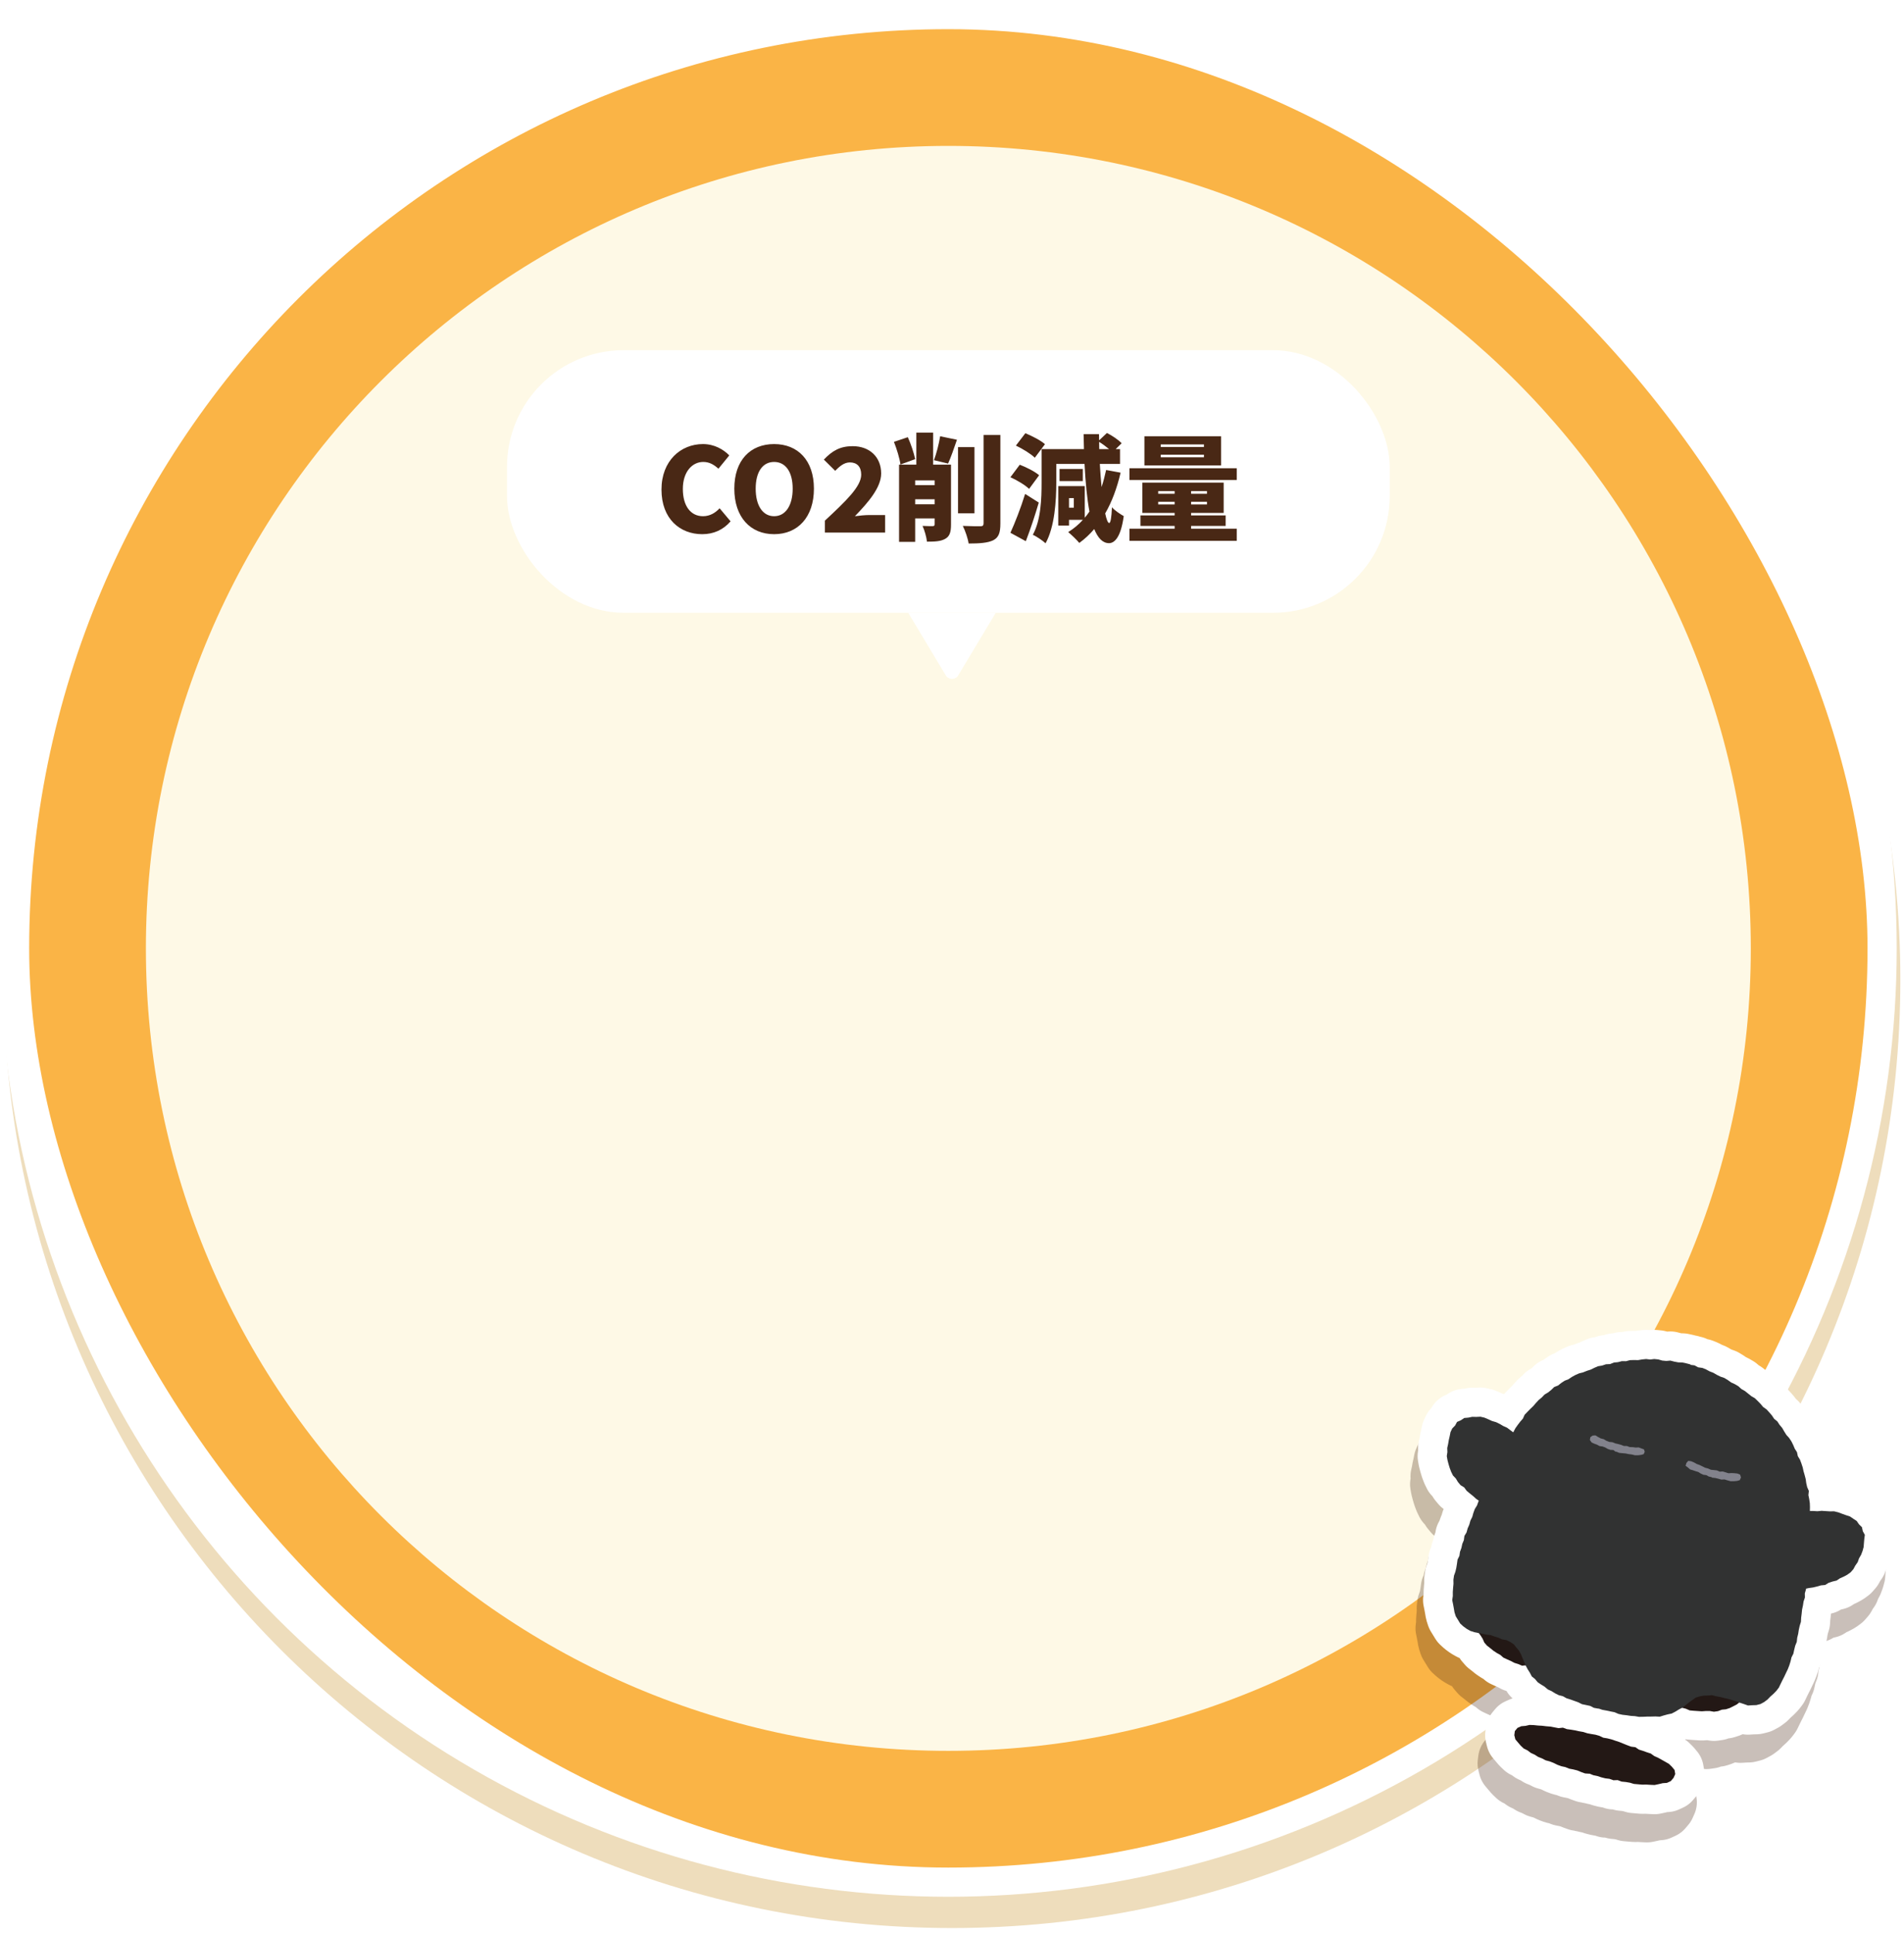
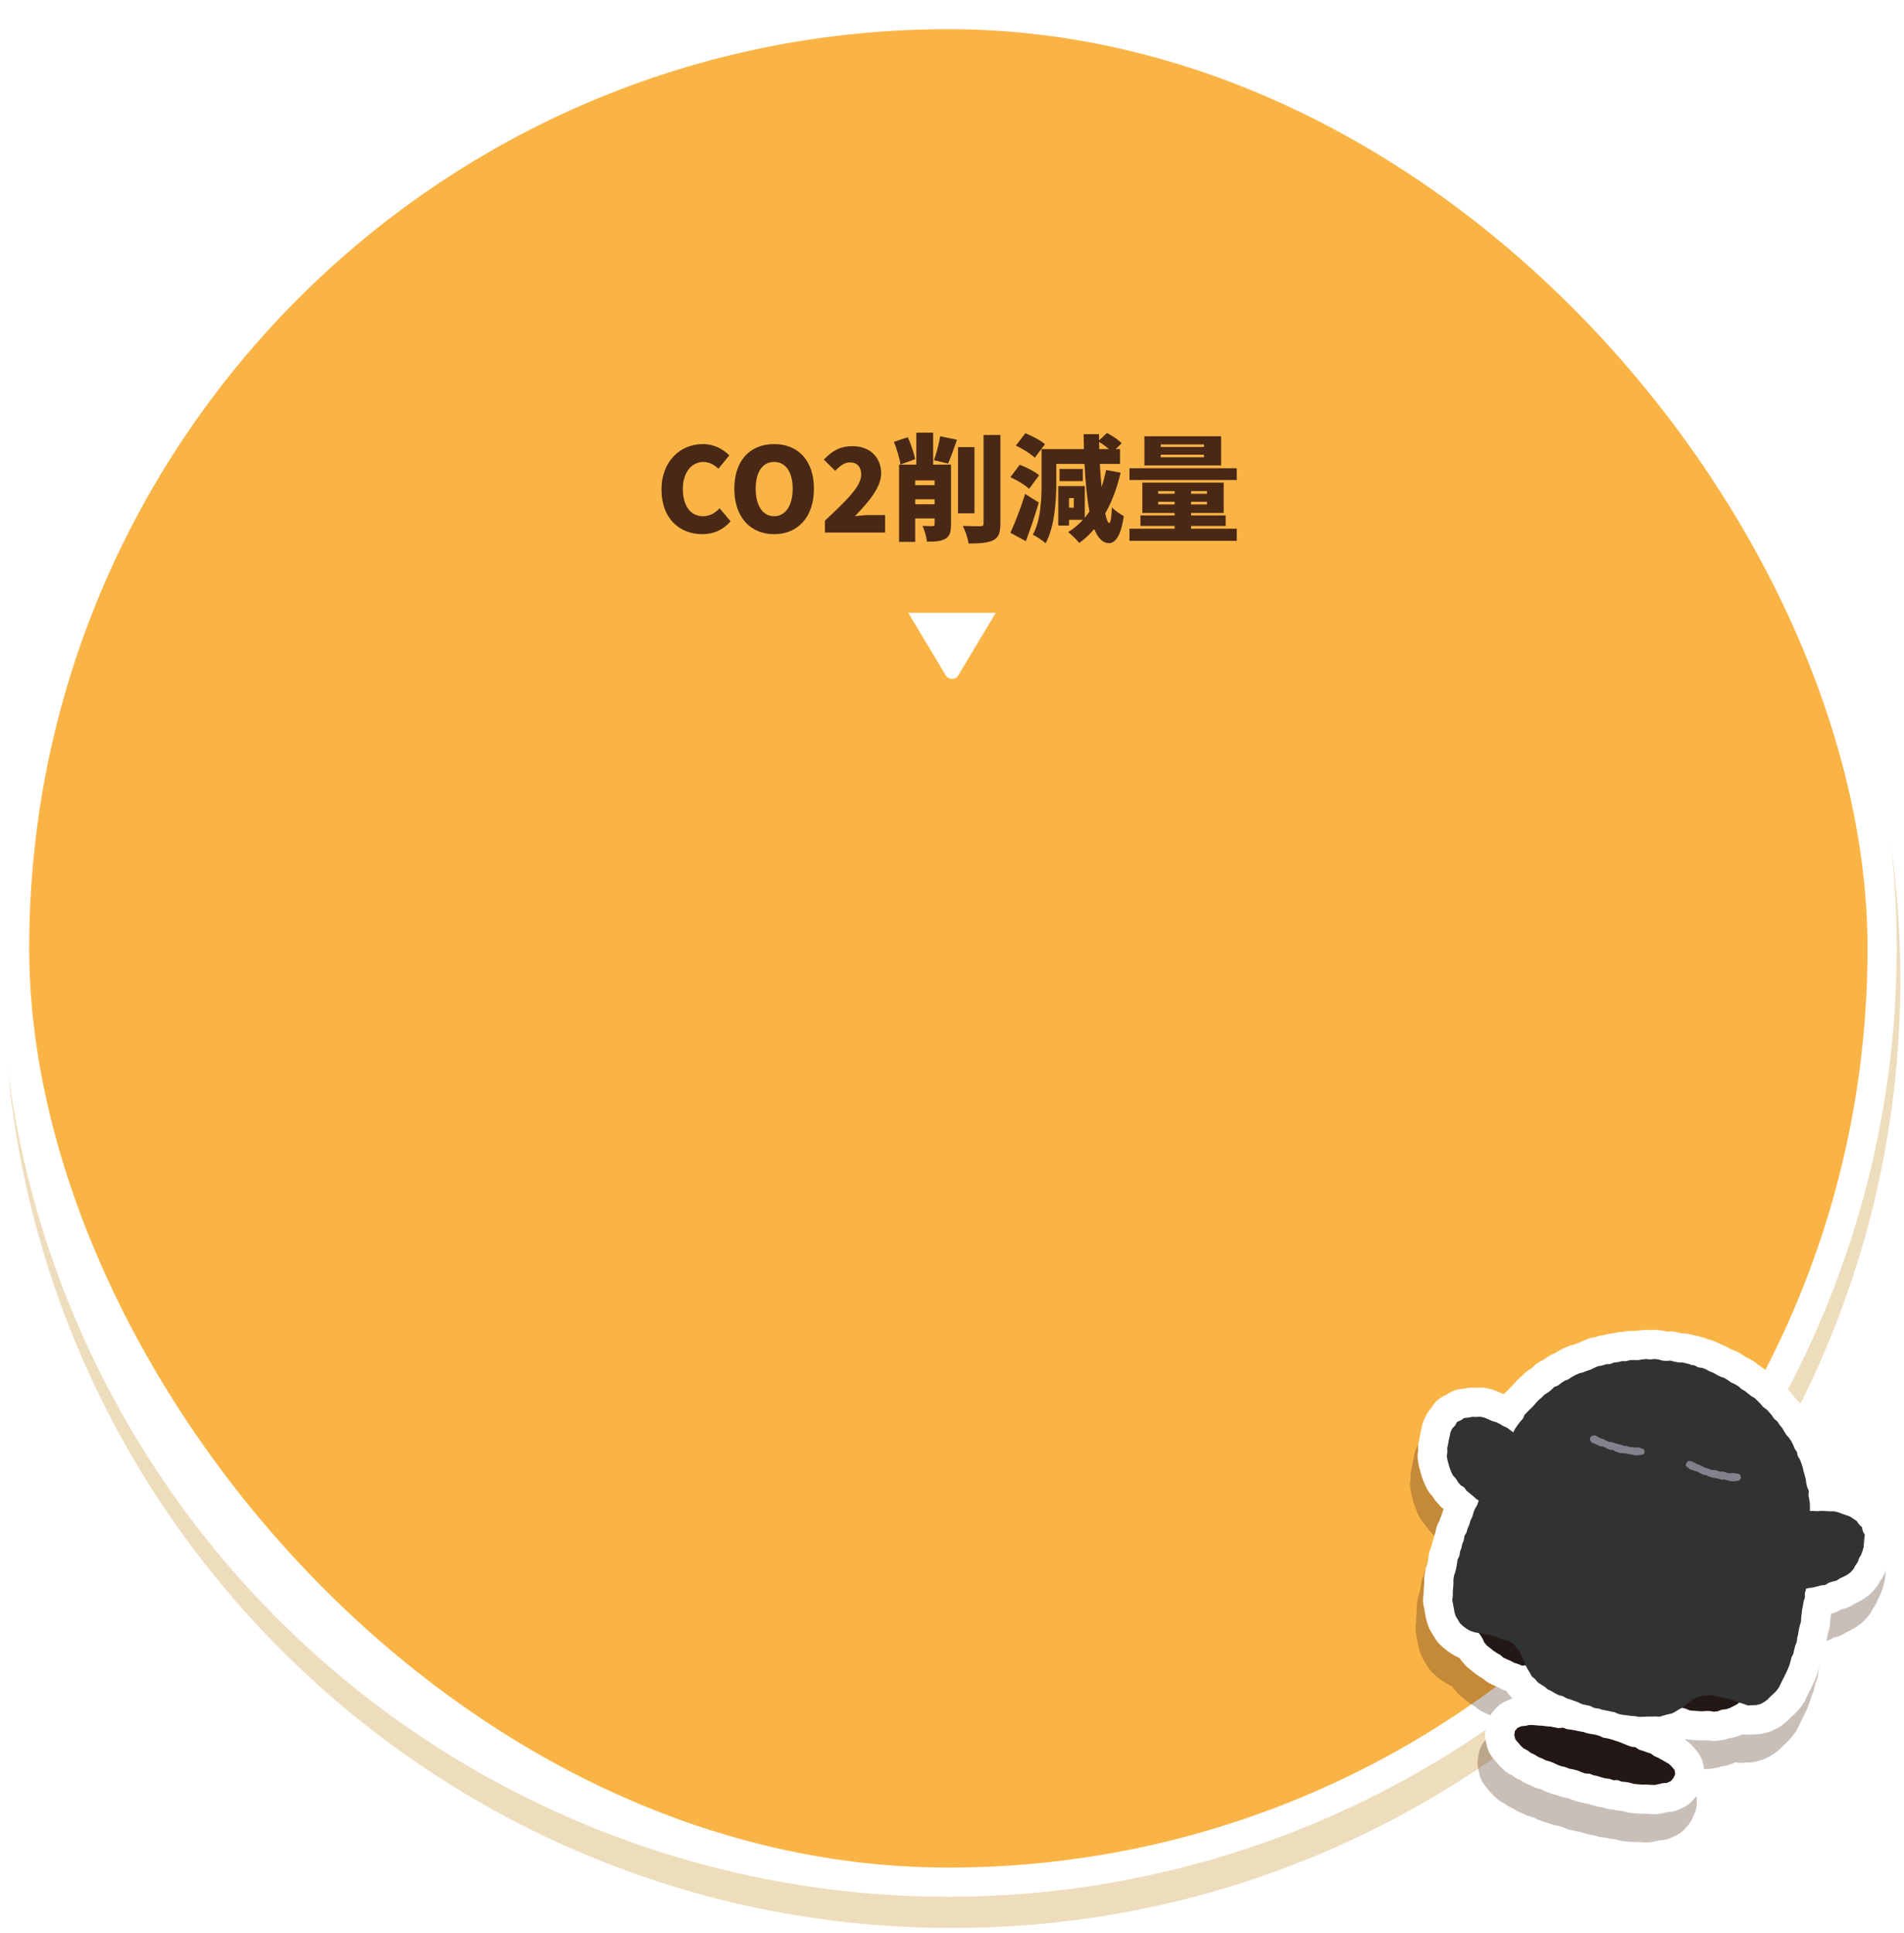
<svg xmlns="http://www.w3.org/2000/svg" width="261" height="265" viewBox="0 0 261 265" fill="none">
  <path d="M130.5 264.286C202.297 264.286 260.5 206.083 260.5 134.286C260.5 62.489 202.297 4.286 130.5 4.286C58.703 4.286 0.5 62.489 0.5 134.286C0.5 206.083 58.703 264.286 130.5 264.286Z" fill="#EEDDBC" />
  <circle cx="130" cy="130" r="130" fill="white" />
  <g clip-path="url(#clip0_688_29528)">
    <path d="M130 256C199.588 256 256 199.588 256 130C256 60.412 199.588 4 130 4C60.412 4 4 60.412 4 130C4 199.588 60.412 256 130 256Z" fill="#FAB446" />
-     <path d="M130 240C190.751 240 240 190.751 240 130C240 69.249 190.751 20 130 20C69.249 20 20 69.249 20 130C20 190.751 69.249 240 130 240Z" fill="#FEF9E6" />
  </g>
  <g filter="url(#filter0_ddd_688_29528)">
-     <rect x="69.5" y="24" width="121" height="36" rx="16" fill="white" />
    <path d="M96.26 49.224C97.812 49.224 99.14 48.632 100.148 47.464L98.644 45.672C98.084 46.28 97.332 46.76 96.372 46.76C94.692 46.76 93.604 45.384 93.604 43.016C93.604 40.696 94.868 39.32 96.404 39.32C97.252 39.32 97.876 39.704 98.484 40.248L99.972 38.424C99.156 37.592 97.908 36.872 96.356 36.872C93.332 36.872 90.676 39.144 90.676 43.112C90.676 47.144 93.236 49.224 96.26 49.224ZM106.116 49.224C109.364 49.224 111.572 46.888 111.572 42.984C111.572 39.096 109.364 36.872 106.116 36.872C102.868 36.872 100.66 39.08 100.66 42.984C100.66 46.888 102.868 49.224 106.116 49.224ZM106.116 46.76C104.548 46.76 103.588 45.288 103.588 42.984C103.588 40.68 104.548 39.32 106.116 39.32C107.684 39.32 108.66 40.68 108.66 42.984C108.66 45.288 107.684 46.76 106.116 46.76ZM113.078 49H121.334V46.6H119.142C118.598 46.6 117.782 46.68 117.19 46.76C118.982 44.904 120.79 42.84 120.79 40.904C120.79 38.632 119.19 37.16 116.886 37.16C115.19 37.16 114.102 37.768 112.934 39L114.486 40.536C115.062 39.96 115.686 39.384 116.502 39.384C117.462 39.384 118.054 39.96 118.054 41.064C118.054 42.696 115.958 44.68 113.078 47.368V49ZM125.452 38.936C125.276 38.104 124.876 36.872 124.444 35.928L122.54 36.568C122.924 37.528 123.324 38.84 123.436 39.672L125.452 38.936ZM125.452 45.128V44.44H128.124V45.128H125.452ZM128.124 41.848V42.504H125.452V41.848H128.124ZM130.364 39.688H127.916V35.304H125.612V39.688H123.244V50.28H125.452V47.064H128.124V47.848C128.124 48.056 128.06 48.104 127.852 48.12C127.644 48.12 126.972 48.12 126.46 48.088C126.732 48.664 127.004 49.624 127.068 50.248C128.156 50.248 128.94 50.216 129.564 49.864C130.204 49.512 130.364 48.904 130.364 47.896V39.688ZM129.964 39.544C130.332 38.728 130.764 37.496 131.18 36.28L128.876 35.8C128.716 36.824 128.364 38.184 128.028 39.08L129.964 39.544ZM133.58 37.288H131.324V46.36H133.58V37.288ZM134.828 35.624V47.736C134.828 48.04 134.7 48.136 134.396 48.136C134.044 48.136 132.988 48.136 131.98 48.088C132.316 48.744 132.684 49.832 132.78 50.504C134.252 50.504 135.404 50.424 136.156 50.056C136.892 49.672 137.132 49.048 137.132 47.752V35.624H134.828ZM143.244 36.888C142.652 36.36 141.452 35.752 140.556 35.384L139.26 37.08C140.172 37.512 141.324 38.216 141.852 38.744L143.244 36.888ZM142.444 41.144C141.852 40.632 140.684 40.04 139.788 39.704L138.508 41.416C139.404 41.816 140.556 42.504 141.068 43.016L142.444 41.144ZM140.524 43.704C139.916 45.672 139.1 47.736 138.508 49.032L140.62 50.184C141.26 48.52 141.868 46.68 142.396 44.888L140.524 43.704ZM147.196 45.592H146.54V44.28H147.196V45.592ZM150.668 36.568C151.132 36.856 151.628 37.224 152.028 37.56H150.684L150.668 36.568ZM151.628 40.424C151.452 41.24 151.244 42.024 151.004 42.76C150.908 41.8 150.828 40.728 150.764 39.592H153.532V37.56H152.94L153.756 36.76C153.324 36.296 152.444 35.704 151.74 35.352L150.668 36.36L150.652 35.512H148.54C148.556 36.216 148.572 36.904 148.588 37.56H142.78V42.152C142.78 44.296 142.7 47.272 141.58 49.304C142.06 49.512 142.956 50.12 143.324 50.472C144.588 48.216 144.796 44.584 144.796 42.152V39.592H148.668C148.796 42.168 149.02 44.392 149.34 46.12C149.148 46.424 148.924 46.696 148.7 46.968V42.632H145.068V48.04H146.54V47.256H148.444C147.852 47.912 147.18 48.472 146.428 48.936C146.86 49.288 147.644 50.04 147.948 50.424C148.7 49.88 149.388 49.24 149.996 48.52C150.508 49.768 151.148 50.44 152.012 50.456C152.684 50.456 153.612 49.848 154.044 46.744C153.708 46.568 152.78 45.976 152.428 45.528C152.364 46.952 152.236 47.704 152.044 47.688C151.868 47.688 151.676 47.208 151.5 46.376C152.428 44.776 153.116 42.904 153.612 40.792L151.628 40.424ZM148.428 40.28H145.244V41.944H148.428V40.28ZM165.036 37.272H159.116V36.92H165.036V37.272ZM165.036 38.68H159.116V38.328H165.036V38.68ZM167.388 35.8H156.876V39.8H167.388V35.8ZM158.764 45.144V44.776H161.02V45.144H158.764ZM158.764 43.32H161.02V43.688H158.764V43.32ZM165.452 43.688H163.276V43.32H165.452V43.688ZM165.452 45.144H163.276V44.776H165.452V45.144ZM163.276 48.088H168.012V46.648H163.276V46.312H167.74V42.152H156.588V46.312H161.02V46.648H156.332V48.088H161.02V48.472H154.828V50.136H169.532V48.472H163.276V48.088ZM154.828 40.184V41.8H169.532V40.184H154.828Z" fill="#492815" />
    <path d="M124.5 60H136.5L131.357 68.571C130.969 69.218 130.031 69.218 129.643 68.571L124.5 60Z" fill="white" />
  </g>
  <g opacity="0.3">
    <mask id="path-9-outside-1_688_29528" maskUnits="userSpaceOnUse" x="182.417" y="178.373" width="81.799" height="81.092" fill="black">
      <rect fill="white" x="182.417" y="178.373" width="81.799" height="81.092" />
      <path d="M246.527 221.631L246.53 221.726L246.37 222.27L246.383 222.841L246.198 223.384L246.112 223.943L245.994 224.494L245.936 225.056L245.866 225.61L245.836 226.179L245.667 226.717L245.545 227.266L245.46 227.821L245.323 228.367L245.266 228.929L245.053 229.449L244.916 229.995L244.798 230.546L244.539 231.054L244.411 231.607L244.244 232.14L244.039 232.667L243.795 233.174L243.557 233.678L243.301 234.178L243.053 234.684L242.809 235.191L242.469 235.638L242.071 236.046L241.642 236.425L241.249 236.833L240.79 237.175L240.286 237.447L239.724 237.59L239.152 237.608L238.575 237.644L238.03 237.449L237.489 237.275L237.377 237.232L237.053 237.496L236.57 237.748L236.078 237.993L235.552 238.166L235 238.218L234.471 238.419L233.912 238.499L233.35 238.403L232.797 238.401L232.244 238.439L231.695 238.405L231.138 238.368L230.583 238.317L230.067 238.091L229.55 237.957L229.105 238.19L228.624 238.487L228.123 238.749L227.568 238.865L227.024 239.013L226.48 239.18L225.906 239.149L225.34 239.163L224.771 239.167L224.206 239.192L223.636 239.201L223.075 239.104L222.506 239.07L221.943 238.982L221.377 238.919L220.822 238.799L220.287 238.568L219.729 238.457L219.178 238.339L218.618 238.238L218.08 238.055L218.068 238.081L218.05 238.037L218.016 238.13L218.018 238.067L217.453 237.965L216.937 237.7L216.382 237.58L215.816 237.463L215.308 237.204L214.241 236.82L213.699 236.651L213.201 236.371L212.642 236.231L212.137 235.978L211.65 235.676L211.136 235.44L210.702 235.069L210.223 234.775L209.75 234.457L209.388 234.018L208.941 233.658L208.675 233.151L208.376 232.68L208.109 232.177L208.095 232.144L207.604 232.189L207.086 231.967L206.553 231.8L206.059 231.54L205.552 231.316L205.047 231.083L204.623 230.71L204.137 230.442L203.672 230.132L203.242 229.782L202.8 229.438L202.433 229.017L202.209 228.502L201.921 228.043L201.685 227.723L201.608 227.709L201.047 227.593L200.503 227.413L200.006 227.128L199.544 226.789L199.124 226.403L198.825 225.911L198.525 225.425L198.348 224.878L198.251 224.309L198.147 223.748L198.035 223.199L198.116 222.638L198.114 222.08L198.156 221.523L198.208 220.964L198.198 220.399L198.278 219.843L198.471 219.307L198.598 218.759L198.688 218.205L198.763 217.648L199.019 217.134L199.1 216.574L199.295 216.048L199.413 215.497L199.632 214.974L199.706 214.406L199.999 213.912L200.151 213.365L200.377 212.849L200.529 212.302L200.783 211.792L200.935 211.241L201.131 210.711L201.434 210.22L201.625 209.689L201.679 209.574L201.294 209.301L200.881 208.926L200.442 208.574L200.01 208.213L199.673 207.751L199.182 207.448L198.819 207.013L198.528 206.529L198.134 206.115L197.885 205.603L197.687 205.08L197.527 204.548L197.387 204.011L197.289 203.461L197.373 202.911L197.351 202.352L197.473 201.807L197.565 201.264L197.69 200.725L197.797 200.176L198.035 199.672L198.426 199.273L198.697 198.773L199.223 198.547L199.683 198.235L200.239 198.188L200.778 198.078L201.332 198.089L201.903 198.061L202.46 198.191L202.983 198.414L203.493 198.648L204.043 198.806L204.553 199.055L205.044 199.343L205.564 199.575L206.019 199.923L206.403 200.206L206.439 200.128L206.699 199.63L207.021 199.178L207.36 198.735L207.728 198.31L207.959 197.794L208.347 197.389L208.737 196.994L209.139 196.608L209.501 196.186L209.881 195.774L210.308 195.423L210.695 195.018L211.178 194.732L211.608 194.387L212.013 193.991L212.544 193.781L212.98 193.433L213.444 193.127L213.968 192.924L214.428 192.612L214.917 192.342L215.432 192.118L215.972 191.983L216.488 191.774L217.013 191.606L217.515 191.359L218.029 191.14L218.582 191.048L219.109 190.871L219.673 190.846L220.195 190.634L220.752 190.582L221.294 190.443L221.854 190.452L222.397 190.308L222.95 190.29L223.509 190.303L224.058 190.21L224.616 190.154L225.171 190.22L225.727 190.153L226.28 190.208L226.826 190.364L227.38 190.415L227.94 190.369L228.476 190.508L229.021 190.61L229.584 190.629L230.125 190.744L230.661 190.883L230.653 190.93L230.666 190.919L230.734 190.883L230.701 190.953L231.255 191.023L231.746 191.291L232.307 191.368L232.825 191.575L233.312 191.838L233.835 192.042L234.313 192.322L234.81 192.567L235.339 192.748L235.815 193.037L236.27 193.365L236.78 193.599L237.258 193.879L237.67 194.259L238.154 194.535L238.59 194.882L239.02 195.232L239.507 195.514L239.912 195.902L240.3 196.3L240.66 196.729L241.116 197.052L241.496 197.462L241.857 197.886L242.168 198.352L242.605 198.709L242.907 199.171L243.267 199.6L243.545 200.081L243.839 200.552L244.216 200.971L244.527 201.436L244.776 201.933L244.991 202.446L245.295 202.919L245.412 203.469L245.709 203.95L245.902 204.471L246.077 205.003L246.197 205.544L246.352 206.08L246.492 206.617L246.565 207.165L246.689 207.707L246.92 208.234L246.86 208.805L246.972 209.354L247.055 209.905L247.073 210.458L247.062 210.982L247.535 210.983L248.103 211.018L248.672 210.96L249.243 211L249.812 211.035L250.386 211.028L250.941 211.167L251.476 211.364L252.007 211.555L252.552 211.73L253.011 212.044L253.482 212.351L253.799 212.813L254.198 213.204L254.319 213.755L254.597 214.255L254.523 214.823L254.475 215.368L254.432 215.929L254.283 216.467L254.084 216.991L253.803 217.474L253.617 218.001L253.293 218.463L253.029 218.955L252.655 219.383L252.199 219.716L251.707 219.981L251.196 220.206L250.725 220.52L250.176 220.652L249.646 220.823L249.153 221.127L248.581 221.179L248.045 221.334L247.496 221.466L246.942 221.543L246.527 221.631Z" />
      <path d="M228.512 246.484L228.607 247.043L228.375 247.563L227.996 248.009L227.465 248.254L226.887 248.295L226.337 248.426L225.777 248.545L225.206 248.52L224.643 248.486L224.073 248.495L222.934 248.395L222.387 248.229L221.825 248.133L221.257 248.078L220.715 247.874L220.132 247.894L219.592 247.701L219.023 247.631L218.473 247.494L217.929 247.314L217.368 247.198L216.839 246.978L216.827 247.004L216.793 247.058L216.785 247.071L216.829 246.999L216.251 246.962L215.711 246.768L215.178 246.547L214.623 246.408L214.059 246.301L213.534 246.087L212.975 245.967L212.44 245.769L211.926 245.514L211.398 245.309L210.841 245.16L210.334 244.897L209.808 244.687L209.327 244.382L208.808 244.145L208.358 243.8L207.842 243.549L207.425 243.153L207.059 242.727L206.688 242.285L206.546 241.719L206.619 241.156L206.976 240.718L207.503 240.487L208.073 240.439L208.636 240.311L209.208 240.332L209.779 240.392L210.353 240.424L210.922 240.493L211.493 240.538L212.615 240.751L213.206 240.684L213.754 240.885L214.316 240.962L214.883 241.055L215.441 241.18L216.003 241.277L216.548 241.452L217.102 241.557L217.67 241.65L218.22 241.807L218.221 241.815L218.223 241.813L218.744 242.06L219.307 242.152L219.871 242.294L220.409 242.477L220.958 242.658L221.487 242.874L222.021 243.09L222.556 243.287L223.138 243.36L223.622 243.691L224.169 243.861L224.709 244.055L225.254 244.231L225.721 244.571L226.241 244.803L226.74 245.079L227.238 245.359L227.734 245.644L228.146 246.043L228.512 246.484Z" />
    </mask>
    <path d="M246.527 221.631L246.53 221.726L246.37 222.27L246.383 222.841L246.198 223.384L246.112 223.943L245.994 224.494L245.936 225.056L245.866 225.61L245.836 226.179L245.667 226.717L245.545 227.266L245.46 227.821L245.323 228.367L245.266 228.929L245.053 229.449L244.916 229.995L244.798 230.546L244.539 231.054L244.411 231.607L244.244 232.14L244.039 232.667L243.795 233.174L243.557 233.678L243.301 234.178L243.053 234.684L242.809 235.191L242.469 235.638L242.071 236.046L241.642 236.425L241.249 236.833L240.79 237.175L240.286 237.447L239.724 237.59L239.152 237.608L238.575 237.644L238.03 237.449L237.489 237.275L237.377 237.232L237.053 237.496L236.57 237.748L236.078 237.993L235.552 238.166L235 238.218L234.471 238.419L233.912 238.499L233.35 238.403L232.797 238.401L232.244 238.439L231.695 238.405L231.138 238.368L230.583 238.317L230.067 238.091L229.55 237.957L229.105 238.19L228.624 238.487L228.123 238.749L227.568 238.865L227.024 239.013L226.48 239.18L225.906 239.149L225.34 239.163L224.771 239.167L224.206 239.192L223.636 239.201L223.075 239.104L222.506 239.07L221.943 238.982L221.377 238.919L220.822 238.799L220.287 238.568L219.729 238.457L219.178 238.339L218.618 238.238L218.08 238.055L218.068 238.081L218.05 238.037L218.016 238.13L218.018 238.067L217.453 237.965L216.937 237.7L216.382 237.58L215.816 237.463L215.308 237.204L214.241 236.82L213.699 236.651L213.201 236.371L212.642 236.231L212.137 235.978L211.65 235.676L211.136 235.44L210.702 235.069L210.223 234.775L209.75 234.457L209.388 234.018L208.941 233.658L208.675 233.151L208.376 232.68L208.109 232.177L208.095 232.144L207.604 232.189L207.086 231.967L206.553 231.8L206.059 231.54L205.552 231.316L205.047 231.083L204.623 230.71L204.137 230.442L203.672 230.132L203.242 229.782L202.8 229.438L202.433 229.017L202.209 228.502L201.921 228.043L201.685 227.723L201.608 227.709L201.047 227.593L200.503 227.413L200.006 227.128L199.544 226.789L199.124 226.403L198.825 225.911L198.525 225.425L198.348 224.878L198.251 224.309L198.147 223.748L198.035 223.199L198.116 222.638L198.114 222.08L198.156 221.523L198.208 220.964L198.198 220.399L198.278 219.843L198.471 219.307L198.598 218.759L198.688 218.205L198.763 217.648L199.019 217.134L199.1 216.574L199.295 216.048L199.413 215.497L199.632 214.974L199.706 214.406L199.999 213.912L200.151 213.365L200.377 212.849L200.529 212.302L200.783 211.792L200.935 211.241L201.131 210.711L201.434 210.22L201.625 209.689L201.679 209.574L201.294 209.301L200.881 208.926L200.442 208.574L200.01 208.213L199.673 207.751L199.182 207.448L198.819 207.013L198.528 206.529L198.134 206.115L197.885 205.603L197.687 205.08L197.527 204.548L197.387 204.011L197.289 203.461L197.373 202.911L197.351 202.352L197.473 201.807L197.565 201.264L197.69 200.725L197.797 200.176L198.035 199.672L198.426 199.273L198.697 198.773L199.223 198.547L199.683 198.235L200.239 198.188L200.778 198.078L201.332 198.089L201.903 198.061L202.46 198.191L202.983 198.414L203.493 198.648L204.043 198.806L204.553 199.055L205.044 199.343L205.564 199.575L206.019 199.923L206.403 200.206L206.439 200.128L206.699 199.63L207.021 199.178L207.36 198.735L207.728 198.31L207.959 197.794L208.347 197.389L208.737 196.994L209.139 196.608L209.501 196.186L209.881 195.774L210.308 195.423L210.695 195.018L211.178 194.732L211.608 194.387L212.013 193.991L212.544 193.781L212.98 193.433L213.444 193.127L213.968 192.924L214.428 192.612L214.917 192.342L215.432 192.118L215.972 191.983L216.488 191.774L217.013 191.606L217.515 191.359L218.029 191.14L218.582 191.048L219.109 190.871L219.673 190.846L220.195 190.634L220.752 190.582L221.294 190.443L221.854 190.452L222.397 190.308L222.95 190.29L223.509 190.303L224.058 190.21L224.616 190.154L225.171 190.22L225.727 190.153L226.28 190.208L226.826 190.364L227.38 190.415L227.94 190.369L228.476 190.508L229.021 190.61L229.584 190.629L230.125 190.744L230.661 190.883L230.653 190.93L230.666 190.919L230.734 190.883L230.701 190.953L231.255 191.023L231.746 191.291L232.307 191.368L232.825 191.575L233.312 191.838L233.835 192.042L234.313 192.322L234.81 192.567L235.339 192.748L235.815 193.037L236.27 193.365L236.78 193.599L237.258 193.879L237.67 194.259L238.154 194.535L238.59 194.882L239.02 195.232L239.507 195.514L239.912 195.902L240.3 196.3L240.66 196.729L241.116 197.052L241.496 197.462L241.857 197.886L242.168 198.352L242.605 198.709L242.907 199.171L243.267 199.6L243.545 200.081L243.839 200.552L244.216 200.971L244.527 201.436L244.776 201.933L244.991 202.446L245.295 202.919L245.412 203.469L245.709 203.95L245.902 204.471L246.077 205.003L246.197 205.544L246.352 206.08L246.492 206.617L246.565 207.165L246.689 207.707L246.92 208.234L246.86 208.805L246.972 209.354L247.055 209.905L247.073 210.458L247.062 210.982L247.535 210.983L248.103 211.018L248.672 210.96L249.243 211L249.812 211.035L250.386 211.028L250.941 211.167L251.476 211.364L252.007 211.555L252.552 211.73L253.011 212.044L253.482 212.351L253.799 212.813L254.198 213.204L254.319 213.755L254.597 214.255L254.523 214.823L254.475 215.368L254.432 215.929L254.283 216.467L254.084 216.991L253.803 217.474L253.617 218.001L253.293 218.463L253.029 218.955L252.655 219.383L252.199 219.716L251.707 219.981L251.196 220.206L250.725 220.52L250.176 220.652L249.646 220.823L249.153 221.127L248.581 221.179L248.045 221.334L247.496 221.466L246.942 221.543L246.527 221.631Z" fill="#492815" />
    <path d="M228.512 246.484L228.607 247.043L228.375 247.563L227.996 248.009L227.465 248.254L226.887 248.295L226.337 248.426L225.777 248.545L225.206 248.52L224.643 248.486L224.073 248.495L222.934 248.395L222.387 248.229L221.825 248.133L221.257 248.078L220.715 247.874L220.132 247.894L219.592 247.701L219.023 247.631L218.473 247.494L217.929 247.314L217.368 247.198L216.839 246.978L216.827 247.004L216.793 247.058L216.785 247.071L216.829 246.999L216.251 246.962L215.711 246.768L215.178 246.547L214.623 246.408L214.059 246.301L213.534 246.087L212.975 245.967L212.44 245.769L211.926 245.514L211.398 245.309L210.841 245.16L210.334 244.897L209.808 244.687L209.327 244.382L208.808 244.145L208.358 243.8L207.842 243.549L207.425 243.153L207.059 242.727L206.688 242.285L206.546 241.719L206.619 241.156L206.976 240.718L207.503 240.487L208.073 240.439L208.636 240.311L209.208 240.332L209.779 240.392L210.353 240.424L210.922 240.493L211.493 240.538L212.615 240.751L213.206 240.684L213.754 240.885L214.316 240.962L214.883 241.055L215.441 241.18L216.003 241.277L216.548 241.452L217.102 241.557L217.67 241.65L218.22 241.807L218.221 241.815L218.223 241.813L218.744 242.06L219.307 242.152L219.871 242.294L220.409 242.477L220.958 242.658L221.487 242.874L222.021 243.09L222.556 243.287L223.138 243.36L223.622 243.691L224.169 243.861L224.709 244.055L225.254 244.231L225.721 244.571L226.241 244.803L226.74 245.079L227.238 245.359L227.734 245.644L228.146 246.043L228.512 246.484Z" fill="#492815" />
    <path d="M246.527 221.631L246.53 221.726L246.37 222.27L246.383 222.841L246.198 223.384L246.112 223.943L245.994 224.494L245.936 225.056L245.866 225.61L245.836 226.179L245.667 226.717L245.545 227.266L245.46 227.821L245.323 228.367L245.266 228.929L245.053 229.449L244.916 229.995L244.798 230.546L244.539 231.054L244.411 231.607L244.244 232.14L244.039 232.667L243.795 233.174L243.557 233.678L243.301 234.178L243.053 234.684L242.809 235.191L242.469 235.638L242.071 236.046L241.642 236.425L241.249 236.833L240.79 237.175L240.286 237.447L239.724 237.59L239.152 237.608L238.575 237.644L238.03 237.449L237.489 237.275L237.377 237.232L237.053 237.496L236.57 237.748L236.078 237.993L235.552 238.166L235 238.218L234.471 238.419L233.912 238.499L233.35 238.403L232.797 238.401L232.244 238.439L231.695 238.405L231.138 238.368L230.583 238.317L230.067 238.091L229.55 237.957L229.105 238.19L228.624 238.487L228.123 238.749L227.568 238.865L227.024 239.013L226.48 239.18L225.906 239.149L225.34 239.163L224.771 239.167L224.206 239.192L223.636 239.201L223.075 239.104L222.506 239.07L221.943 238.982L221.377 238.919L220.822 238.799L220.287 238.568L219.729 238.457L219.178 238.339L218.618 238.238L218.08 238.055L218.068 238.081L218.05 238.037L218.016 238.13L218.018 238.067L217.453 237.965L216.937 237.7L216.382 237.58L215.816 237.463L215.308 237.204L214.241 236.82L213.699 236.651L213.201 236.371L212.642 236.231L212.137 235.978L211.65 235.676L211.136 235.44L210.702 235.069L210.223 234.775L209.75 234.457L209.388 234.018L208.941 233.658L208.675 233.151L208.376 232.68L208.109 232.177L208.095 232.144L207.604 232.189L207.086 231.967L206.553 231.8L206.059 231.54L205.552 231.316L205.047 231.083L204.623 230.71L204.137 230.442L203.672 230.132L203.242 229.782L202.8 229.438L202.433 229.017L202.209 228.502L201.921 228.043L201.685 227.723L201.608 227.709L201.047 227.593L200.503 227.413L200.006 227.128L199.544 226.789L199.124 226.403L198.825 225.911L198.525 225.425L198.348 224.878L198.251 224.309L198.147 223.748L198.035 223.199L198.116 222.638L198.114 222.08L198.156 221.523L198.208 220.964L198.198 220.399L198.278 219.843L198.471 219.307L198.598 218.759L198.688 218.205L198.763 217.648L199.019 217.134L199.1 216.574L199.295 216.048L199.413 215.497L199.632 214.974L199.706 214.406L199.999 213.912L200.151 213.365L200.377 212.849L200.529 212.302L200.783 211.792L200.935 211.241L201.131 210.711L201.434 210.22L201.625 209.689L201.679 209.574L201.294 209.301L200.881 208.926L200.442 208.574L200.01 208.213L199.673 207.751L199.182 207.448L198.819 207.013L198.528 206.529L198.134 206.115L197.885 205.603L197.687 205.08L197.527 204.548L197.387 204.011L197.289 203.461L197.373 202.911L197.351 202.352L197.473 201.807L197.565 201.264L197.69 200.725L197.797 200.176L198.035 199.672L198.426 199.273L198.697 198.773L199.223 198.547L199.683 198.235L200.239 198.188L200.778 198.078L201.332 198.089L201.903 198.061L202.46 198.191L202.983 198.414L203.493 198.648L204.043 198.806L204.553 199.055L205.044 199.343L205.564 199.575L206.019 199.923L206.403 200.206L206.439 200.128L206.699 199.63L207.021 199.178L207.36 198.735L207.728 198.31L207.959 197.794L208.347 197.389L208.737 196.994L209.139 196.608L209.501 196.186L209.881 195.774L210.308 195.423L210.695 195.018L211.178 194.732L211.608 194.387L212.013 193.991L212.544 193.781L212.98 193.433L213.444 193.127L213.968 192.924L214.428 192.612L214.917 192.342L215.432 192.118L215.972 191.983L216.488 191.774L217.013 191.606L217.515 191.359L218.029 191.14L218.582 191.048L219.109 190.871L219.673 190.846L220.195 190.634L220.752 190.582L221.294 190.443L221.854 190.452L222.397 190.308L222.95 190.29L223.509 190.303L224.058 190.21L224.616 190.154L225.171 190.22L225.727 190.153L226.28 190.208L226.826 190.364L227.38 190.415L227.94 190.369L228.476 190.508L229.021 190.61L229.584 190.629L230.125 190.744L230.661 190.883L230.653 190.93L230.666 190.919L230.734 190.883L230.701 190.953L231.255 191.023L231.746 191.291L232.307 191.368L232.825 191.575L233.312 191.838L233.835 192.042L234.313 192.322L234.81 192.567L235.339 192.748L235.815 193.037L236.27 193.365L236.78 193.599L237.258 193.879L237.67 194.259L238.154 194.535L238.59 194.882L239.02 195.232L239.507 195.514L239.912 195.902L240.3 196.3L240.66 196.729L241.116 197.052L241.496 197.462L241.857 197.886L242.168 198.352L242.605 198.709L242.907 199.171L243.267 199.6L243.545 200.081L243.839 200.552L244.216 200.971L244.527 201.436L244.776 201.933L244.991 202.446L245.295 202.919L245.412 203.469L245.709 203.95L245.902 204.471L246.077 205.003L246.197 205.544L246.352 206.08L246.492 206.617L246.565 207.165L246.689 207.707L246.92 208.234L246.86 208.805L246.972 209.354L247.055 209.905L247.073 210.458L247.062 210.982L247.535 210.983L248.103 211.018L248.672 210.96L249.243 211L249.812 211.035L250.386 211.028L250.941 211.167L251.476 211.364L252.007 211.555L252.552 211.73L253.011 212.044L253.482 212.351L253.799 212.813L254.198 213.204L254.319 213.755L254.597 214.255L254.523 214.823L254.475 215.368L254.432 215.929L254.283 216.467L254.084 216.991L253.803 217.474L253.617 218.001L253.293 218.463L253.029 218.955L252.655 219.383L252.199 219.716L251.707 219.981L251.196 220.206L250.725 220.52L250.176 220.652L249.646 220.823L249.153 221.127L248.581 221.179L248.045 221.334L247.496 221.466L246.942 221.543L246.527 221.631Z" stroke="#492815" stroke-width="8" stroke-linejoin="round" mask="url(#path-9-outside-1_688_29528)" />
    <path d="M228.512 246.484L228.607 247.043L228.375 247.563L227.996 248.009L227.465 248.254L226.887 248.295L226.337 248.426L225.777 248.545L225.206 248.52L224.643 248.486L224.073 248.495L222.934 248.395L222.387 248.229L221.825 248.133L221.257 248.078L220.715 247.874L220.132 247.894L219.592 247.701L219.023 247.631L218.473 247.494L217.929 247.314L217.368 247.198L216.839 246.978L216.827 247.004L216.793 247.058L216.785 247.071L216.829 246.999L216.251 246.962L215.711 246.768L215.178 246.547L214.623 246.408L214.059 246.301L213.534 246.087L212.975 245.967L212.44 245.769L211.926 245.514L211.398 245.309L210.841 245.16L210.334 244.897L209.808 244.687L209.327 244.382L208.808 244.145L208.358 243.8L207.842 243.549L207.425 243.153L207.059 242.727L206.688 242.285L206.546 241.719L206.619 241.156L206.976 240.718L207.503 240.487L208.073 240.439L208.636 240.311L209.208 240.332L209.779 240.392L210.353 240.424L210.922 240.493L211.493 240.538L212.615 240.751L213.206 240.684L213.754 240.885L214.316 240.962L214.883 241.055L215.441 241.18L216.003 241.277L216.548 241.452L217.102 241.557L217.67 241.65L218.22 241.807L218.221 241.815L218.223 241.813L218.744 242.06L219.307 242.152L219.871 242.294L220.409 242.477L220.958 242.658L221.487 242.874L222.021 243.09L222.556 243.287L223.138 243.36L223.622 243.691L224.169 243.861L224.709 244.055L225.254 244.231L225.721 244.571L226.241 244.803L226.74 245.079L227.238 245.359L227.734 245.644L228.146 246.043L228.512 246.484Z" stroke="#492815" stroke-width="8" stroke-linejoin="round" mask="url(#path-9-outside-1_688_29528)" />
  </g>
  <mask id="path-10-outside-2_688_29528" maskUnits="userSpaceOnUse" x="183.452" y="174.509" width="81.799" height="81.092" fill="black">
    <rect fill="white" x="183.452" y="174.509" width="81.799" height="81.092" />
    <path d="M247.562 217.768L247.565 217.862L247.405 218.407L247.418 218.978L247.233 219.521L247.147 220.08L247.029 220.631L246.971 221.193L246.901 221.747L246.871 222.316L246.703 222.853L246.58 223.403L246.495 223.958L246.358 224.503L246.301 225.065L246.088 225.586L245.951 226.132L245.833 226.683L245.575 227.191L245.446 227.744L245.279 228.276L245.074 228.804L244.83 229.311L244.592 229.815L244.336 230.314L244.088 230.82L243.845 231.328L243.504 231.775L243.107 232.182L242.677 232.562L242.284 232.97L241.825 233.312L241.322 233.583L240.76 233.726L240.187 233.744L239.61 233.781L239.065 233.586L238.524 233.411L238.413 233.369L238.089 233.633L237.605 233.885L237.113 234.13L236.588 234.302L236.035 234.355L235.507 234.556L234.947 234.636L234.385 234.539L233.833 234.538L233.279 234.576L232.731 234.541L232.173 234.504L231.619 234.454L231.102 234.227L230.585 234.093L230.14 234.326L229.659 234.623L229.158 234.886L228.603 235.001L228.06 235.149L227.516 235.317L226.942 235.285L226.375 235.3L225.806 235.304L225.241 235.329L224.671 235.338L224.11 235.241L223.542 235.206L222.978 235.119L222.412 235.055L221.857 234.936L221.322 234.704L220.764 234.594L220.213 234.476L219.653 234.375L219.115 234.191L219.103 234.218L219.086 234.174L219.051 234.267L219.053 234.204L218.488 234.102L217.972 233.836L217.417 233.717L216.851 233.599L216.343 233.341L215.276 232.957L214.734 232.788L214.237 232.507L213.677 232.367L213.172 232.114L212.685 231.813L212.171 231.577L211.737 231.206L211.258 230.911L210.785 230.594L210.423 230.154L209.976 229.795L209.711 229.288L209.411 228.816L209.144 228.314L209.13 228.281L208.639 228.325L208.121 228.103L207.588 227.936L207.095 227.677L206.587 227.453L206.082 227.219L205.658 226.847L205.172 226.579L204.707 226.269L204.277 225.918L203.835 225.575L203.469 225.154L203.245 224.639L202.956 224.18L202.72 223.86L202.643 223.846L202.082 223.73L201.538 223.55L201.042 223.265L200.579 222.926L200.159 222.539L199.86 222.048L199.56 221.561L199.383 221.015L199.286 220.446L199.182 219.884L199.07 219.335L199.152 218.775L199.15 218.216L199.191 217.66L199.243 217.101L199.233 216.535L199.313 215.98L199.506 215.444L199.633 214.895L199.723 214.342L199.799 213.785L200.054 213.271L200.136 212.71L200.33 212.185L200.448 211.634L200.667 211.11L200.741 210.543L201.035 210.049L201.186 209.502L201.413 208.985L201.564 208.439L201.818 207.929L201.971 207.378L202.166 206.848L202.469 206.356L202.661 205.825L202.715 205.711L202.329 205.438L201.916 205.063L201.477 204.711L201.045 204.35L200.709 203.888L200.217 203.585L199.854 203.15L199.563 202.666L199.17 202.252L198.92 201.74L198.723 201.217L198.562 200.685L198.422 200.148L198.324 199.598L198.408 199.048L198.387 198.489L198.508 197.944L198.6 197.401L198.725 196.862L198.833 196.313L199.07 195.809L199.461 195.41L199.732 194.91L200.258 194.684L200.718 194.371L201.274 194.325L201.813 194.214L202.368 194.226L202.938 194.198L203.495 194.327L204.018 194.551L204.528 194.785L205.078 194.942L205.589 195.192L206.079 195.48L206.599 195.712L207.054 196.059L207.438 196.342L207.474 196.264L207.734 195.767L208.056 195.314L208.395 194.872L208.763 194.447L208.995 193.931L209.382 193.526L209.772 193.131L210.174 192.745L210.537 192.323L210.916 191.911L211.343 191.56L211.73 191.155L212.213 190.868L212.644 190.524L213.048 190.128L213.579 189.918L214.015 189.57L214.479 189.263L215.003 189.061L215.463 188.749L215.952 188.478L216.467 188.254L217.007 188.12L217.523 187.911L218.048 187.743L218.55 187.496L219.064 187.276L219.617 187.185L220.144 187.008L220.709 186.983L221.23 186.77L221.787 186.719L222.329 186.58L222.889 186.588L223.432 186.445L223.985 186.427L224.544 186.44L225.093 186.347L225.651 186.291L226.206 186.356L226.762 186.29L227.315 186.345L227.861 186.501L228.415 186.552L228.975 186.506L229.511 186.645L230.056 186.747L230.619 186.765L231.16 186.881L231.696 187.02L231.688 187.067L231.701 187.055L231.769 187.02L231.736 187.089L232.29 187.159L232.781 187.428L233.343 187.505L233.86 187.712L234.347 187.975L234.87 188.179L235.348 188.458L235.845 188.704L236.374 188.885L236.85 189.174L237.305 189.502L237.815 189.736L238.293 190.016L238.705 190.396L239.189 190.672L239.625 191.019L240.055 191.369L240.542 191.651L240.947 192.039L241.335 192.436L241.695 192.865L242.151 193.189L242.531 193.599L242.892 194.023L243.203 194.488L243.641 194.845L243.942 195.308L244.302 195.737L244.58 196.218L244.874 196.688L245.252 197.107L245.563 197.573L245.811 198.07L246.026 198.583L246.33 199.056L246.447 199.606L246.744 200.087L246.937 200.608L247.113 201.14L247.232 201.681L247.387 202.217L247.527 202.753L247.6 203.302L247.724 203.844L247.955 204.371L247.895 204.942L248.007 205.491L248.09 206.041L248.108 206.594L248.097 207.118L248.57 207.12L249.138 207.155L249.707 207.096L250.278 207.137L250.847 207.172L251.421 207.164L251.976 207.303L252.511 207.5L253.042 207.692L253.587 207.867L254.046 208.181L254.517 208.488L254.834 208.95L255.233 209.341L255.355 209.892L255.632 210.392L255.558 210.96L255.51 211.505L255.467 212.066L255.318 212.604L255.119 213.128L254.838 213.61L254.652 214.138L254.328 214.599L254.064 215.091L253.69 215.52L253.234 215.853L252.742 216.117L252.231 216.343L251.76 216.657L251.211 216.789L250.681 216.96L250.188 217.264L249.616 217.316L249.081 217.471L248.531 217.603L247.977 217.679L247.562 217.768Z" />
    <path d="M229.547 242.62L229.642 243.179L229.41 243.699L229.031 244.146L228.5 244.391L227.922 244.431L227.373 244.563L226.812 244.682L226.241 244.656L225.678 244.623L225.108 244.632L223.97 244.532L223.422 244.366L222.86 244.269L222.293 244.215L221.75 244.011L221.167 244.031L220.627 243.837L220.058 243.768L219.508 243.63L218.964 243.45L218.403 243.334L217.874 243.114L217.862 243.141L217.828 243.195L217.82 243.207L217.864 243.136L217.286 243.099L216.746 242.905L216.213 242.684L215.658 242.545L215.095 242.438L214.57 242.224L214.01 242.103L213.475 241.906L212.961 241.651L212.434 241.446L211.877 241.297L211.37 241.034L210.843 240.824L210.362 240.519L209.843 240.282L209.393 239.936L208.877 239.686L208.46 239.29L208.094 238.864L207.723 238.422L207.581 237.855L207.654 237.292L208.011 236.855L208.538 236.624L209.109 236.576L209.672 236.448L210.243 236.469L210.815 236.529L211.389 236.561L211.957 236.63L212.528 236.675L213.65 236.888L214.241 236.821L214.789 237.021L215.351 237.099L215.918 237.192L216.477 237.317L217.038 237.414L217.583 237.589L218.138 237.694L218.705 237.787L219.255 237.944L219.256 237.952L219.258 237.95L219.779 238.197L220.342 238.289L220.906 238.43L221.444 238.614L221.993 238.795L222.522 239.01L223.057 239.227L223.591 239.424L224.174 239.497L224.658 239.827L225.204 239.998L225.744 240.192L226.29 240.367L226.756 240.708L227.276 240.94L227.775 241.216L228.273 241.496L228.769 241.78L229.181 242.18L229.547 242.62Z" />
  </mask>
-   <path d="M247.562 217.768L247.565 217.862L247.405 218.407L247.418 218.978L247.233 219.521L247.147 220.08L247.029 220.631L246.971 221.193L246.901 221.747L246.871 222.316L246.703 222.853L246.58 223.403L246.495 223.958L246.358 224.503L246.301 225.065L246.088 225.586L245.951 226.132L245.833 226.683L245.575 227.191L245.446 227.744L245.279 228.276L245.074 228.804L244.83 229.311L244.592 229.815L244.336 230.314L244.088 230.82L243.845 231.328L243.504 231.775L243.107 232.182L242.677 232.562L242.284 232.97L241.825 233.312L241.322 233.583L240.76 233.726L240.187 233.744L239.61 233.781L239.065 233.586L238.524 233.411L238.413 233.369L238.089 233.633L237.605 233.885L237.113 234.13L236.588 234.302L236.035 234.355L235.507 234.556L234.947 234.636L234.385 234.539L233.833 234.538L233.279 234.576L232.731 234.541L232.173 234.504L231.619 234.454L231.102 234.227L230.585 234.093L230.14 234.326L229.659 234.623L229.158 234.886L228.603 235.001L228.06 235.149L227.516 235.317L226.942 235.285L226.375 235.3L225.806 235.304L225.241 235.329L224.671 235.338L224.11 235.241L223.542 235.206L222.978 235.119L222.412 235.055L221.857 234.936L221.322 234.704L220.764 234.594L220.213 234.476L219.653 234.375L219.115 234.191L219.103 234.218L219.086 234.174L219.051 234.267L219.053 234.204L218.488 234.102L217.972 233.836L217.417 233.717L216.851 233.599L216.343 233.341L215.276 232.957L214.734 232.788L214.237 232.507L213.677 232.367L213.172 232.114L212.685 231.813L212.171 231.577L211.737 231.206L211.258 230.911L210.785 230.594L210.423 230.154L209.976 229.795L209.711 229.288L209.411 228.816L209.144 228.314L209.13 228.281L208.639 228.325L208.121 228.103L207.588 227.936L207.095 227.677L206.587 227.453L206.082 227.219L205.658 226.847L205.172 226.579L204.707 226.269L204.277 225.918L203.835 225.575L203.469 225.154L203.245 224.639L202.956 224.18L202.72 223.86L202.643 223.846L202.082 223.73L201.538 223.55L201.042 223.265L200.579 222.926L200.159 222.539L199.86 222.048L199.56 221.561L199.383 221.015L199.286 220.446L199.182 219.884L199.07 219.335L199.152 218.775L199.15 218.216L199.191 217.66L199.243 217.101L199.233 216.535L199.313 215.98L199.506 215.444L199.633 214.895L199.723 214.342L199.799 213.785L200.054 213.271L200.136 212.71L200.33 212.185L200.448 211.634L200.667 211.11L200.741 210.543L201.035 210.049L201.186 209.502L201.413 208.985L201.564 208.439L201.818 207.929L201.971 207.378L202.166 206.848L202.469 206.356L202.661 205.825L202.715 205.711L202.329 205.438L201.916 205.063L201.477 204.711L201.045 204.35L200.709 203.888L200.217 203.585L199.854 203.15L199.563 202.666L199.17 202.252L198.92 201.74L198.723 201.217L198.562 200.685L198.422 200.148L198.324 199.598L198.408 199.048L198.387 198.489L198.508 197.944L198.6 197.401L198.725 196.862L198.833 196.313L199.07 195.809L199.461 195.41L199.732 194.91L200.258 194.684L200.718 194.371L201.274 194.325L201.813 194.214L202.368 194.226L202.938 194.198L203.495 194.327L204.018 194.551L204.528 194.785L205.078 194.942L205.589 195.192L206.079 195.48L206.599 195.712L207.054 196.059L207.438 196.342L207.474 196.264L207.734 195.767L208.056 195.314L208.395 194.872L208.763 194.447L208.995 193.931L209.382 193.526L209.772 193.131L210.174 192.745L210.537 192.323L210.916 191.911L211.343 191.56L211.73 191.155L212.213 190.868L212.644 190.524L213.048 190.128L213.579 189.918L214.015 189.57L214.479 189.263L215.003 189.061L215.463 188.749L215.952 188.478L216.467 188.254L217.007 188.12L217.523 187.911L218.048 187.743L218.55 187.496L219.064 187.276L219.617 187.185L220.144 187.008L220.709 186.983L221.23 186.77L221.787 186.719L222.329 186.58L222.889 186.588L223.432 186.445L223.985 186.427L224.544 186.44L225.093 186.347L225.651 186.291L226.206 186.356L226.762 186.29L227.315 186.345L227.861 186.501L228.415 186.552L228.975 186.506L229.511 186.645L230.056 186.747L230.619 186.765L231.16 186.881L231.696 187.02L231.688 187.067L231.701 187.055L231.769 187.02L231.736 187.089L232.29 187.159L232.781 187.428L233.343 187.505L233.86 187.712L234.347 187.975L234.87 188.179L235.348 188.458L235.845 188.704L236.374 188.885L236.85 189.174L237.305 189.502L237.815 189.736L238.293 190.016L238.705 190.396L239.189 190.672L239.625 191.019L240.055 191.369L240.542 191.651L240.947 192.039L241.335 192.436L241.695 192.865L242.151 193.189L242.531 193.599L242.892 194.023L243.203 194.488L243.641 194.845L243.942 195.308L244.302 195.737L244.58 196.218L244.874 196.688L245.252 197.107L245.563 197.573L245.811 198.07L246.026 198.583L246.33 199.056L246.447 199.606L246.744 200.087L246.937 200.608L247.113 201.14L247.232 201.681L247.387 202.217L247.527 202.753L247.6 203.302L247.724 203.844L247.955 204.371L247.895 204.942L248.007 205.491L248.09 206.041L248.108 206.594L248.097 207.118L248.57 207.12L249.138 207.155L249.707 207.096L250.278 207.137L250.847 207.172L251.421 207.164L251.976 207.303L252.511 207.5L253.042 207.692L253.587 207.867L254.046 208.181L254.517 208.488L254.834 208.95L255.233 209.341L255.355 209.892L255.632 210.392L255.558 210.96L255.51 211.505L255.467 212.066L255.318 212.604L255.119 213.128L254.838 213.61L254.652 214.138L254.328 214.599L254.064 215.091L253.69 215.52L253.234 215.853L252.742 216.117L252.231 216.343L251.76 216.657L251.211 216.789L250.681 216.96L250.188 217.264L249.616 217.316L249.081 217.471L248.531 217.603L247.977 217.679L247.562 217.768Z" fill="white" />
-   <path d="M229.547 242.62L229.642 243.179L229.41 243.699L229.031 244.146L228.5 244.391L227.922 244.431L227.373 244.563L226.812 244.682L226.241 244.656L225.678 244.623L225.108 244.632L223.97 244.532L223.422 244.366L222.86 244.269L222.293 244.215L221.75 244.011L221.167 244.031L220.627 243.837L220.058 243.768L219.508 243.63L218.964 243.45L218.403 243.334L217.874 243.114L217.862 243.141L217.828 243.195L217.82 243.207L217.864 243.136L217.286 243.099L216.746 242.905L216.213 242.684L215.658 242.545L215.095 242.438L214.57 242.224L214.01 242.103L213.475 241.906L212.961 241.651L212.434 241.446L211.877 241.297L211.37 241.034L210.843 240.824L210.362 240.519L209.843 240.282L209.393 239.936L208.877 239.686L208.46 239.29L208.094 238.864L207.723 238.422L207.581 237.855L207.654 237.292L208.011 236.855L208.538 236.624L209.109 236.576L209.672 236.448L210.243 236.469L210.815 236.529L211.389 236.561L211.957 236.63L212.528 236.675L213.65 236.888L214.241 236.821L214.789 237.021L215.351 237.099L215.918 237.192L216.477 237.317L217.038 237.414L217.583 237.589L218.138 237.694L218.705 237.787L219.255 237.944L219.256 237.952L219.258 237.95L219.779 238.197L220.342 238.289L220.906 238.43L221.444 238.614L221.993 238.795L222.522 239.01L223.057 239.227L223.591 239.424L224.174 239.497L224.658 239.827L225.204 239.998L225.744 240.192L226.29 240.367L226.756 240.708L227.276 240.94L227.775 241.216L228.273 241.496L228.769 241.78L229.181 242.18L229.547 242.62Z" fill="white" />
  <path d="M247.562 217.768L247.565 217.862L247.405 218.407L247.418 218.978L247.233 219.521L247.147 220.08L247.029 220.631L246.971 221.193L246.901 221.747L246.871 222.316L246.703 222.853L246.58 223.403L246.495 223.958L246.358 224.503L246.301 225.065L246.088 225.586L245.951 226.132L245.833 226.683L245.575 227.191L245.446 227.744L245.279 228.276L245.074 228.804L244.83 229.311L244.592 229.815L244.336 230.314L244.088 230.82L243.845 231.328L243.504 231.775L243.107 232.182L242.677 232.562L242.284 232.97L241.825 233.312L241.322 233.583L240.76 233.726L240.187 233.744L239.61 233.781L239.065 233.586L238.524 233.411L238.413 233.369L238.089 233.633L237.605 233.885L237.113 234.13L236.588 234.302L236.035 234.355L235.507 234.556L234.947 234.636L234.385 234.539L233.833 234.538L233.279 234.576L232.731 234.541L232.173 234.504L231.619 234.454L231.102 234.227L230.585 234.093L230.14 234.326L229.659 234.623L229.158 234.886L228.603 235.001L228.06 235.149L227.516 235.317L226.942 235.285L226.375 235.3L225.806 235.304L225.241 235.329L224.671 235.338L224.11 235.241L223.542 235.206L222.978 235.119L222.412 235.055L221.857 234.936L221.322 234.704L220.764 234.594L220.213 234.476L219.653 234.375L219.115 234.191L219.103 234.218L219.086 234.174L219.051 234.267L219.053 234.204L218.488 234.102L217.972 233.836L217.417 233.717L216.851 233.599L216.343 233.341L215.276 232.957L214.734 232.788L214.237 232.507L213.677 232.367L213.172 232.114L212.685 231.813L212.171 231.577L211.737 231.206L211.258 230.911L210.785 230.594L210.423 230.154L209.976 229.795L209.711 229.288L209.411 228.816L209.144 228.314L209.13 228.281L208.639 228.325L208.121 228.103L207.588 227.936L207.095 227.677L206.587 227.453L206.082 227.219L205.658 226.847L205.172 226.579L204.707 226.269L204.277 225.918L203.835 225.575L203.469 225.154L203.245 224.639L202.956 224.18L202.72 223.86L202.643 223.846L202.082 223.73L201.538 223.55L201.042 223.265L200.579 222.926L200.159 222.539L199.86 222.048L199.56 221.561L199.383 221.015L199.286 220.446L199.182 219.884L199.07 219.335L199.152 218.775L199.15 218.216L199.191 217.66L199.243 217.101L199.233 216.535L199.313 215.98L199.506 215.444L199.633 214.895L199.723 214.342L199.799 213.785L200.054 213.271L200.136 212.71L200.33 212.185L200.448 211.634L200.667 211.11L200.741 210.543L201.035 210.049L201.186 209.502L201.413 208.985L201.564 208.439L201.818 207.929L201.971 207.378L202.166 206.848L202.469 206.356L202.661 205.825L202.715 205.711L202.329 205.438L201.916 205.063L201.477 204.711L201.045 204.35L200.709 203.888L200.217 203.585L199.854 203.15L199.563 202.666L199.17 202.252L198.92 201.74L198.723 201.217L198.562 200.685L198.422 200.148L198.324 199.598L198.408 199.048L198.387 198.489L198.508 197.944L198.6 197.401L198.725 196.862L198.833 196.313L199.07 195.809L199.461 195.41L199.732 194.91L200.258 194.684L200.718 194.371L201.274 194.325L201.813 194.214L202.368 194.226L202.938 194.198L203.495 194.327L204.018 194.551L204.528 194.785L205.078 194.942L205.589 195.192L206.079 195.48L206.599 195.712L207.054 196.059L207.438 196.342L207.474 196.264L207.734 195.767L208.056 195.314L208.395 194.872L208.763 194.447L208.995 193.931L209.382 193.526L209.772 193.131L210.174 192.745L210.537 192.323L210.916 191.911L211.343 191.56L211.73 191.155L212.213 190.868L212.644 190.524L213.048 190.128L213.579 189.918L214.015 189.57L214.479 189.263L215.003 189.061L215.463 188.749L215.952 188.478L216.467 188.254L217.007 188.12L217.523 187.911L218.048 187.743L218.55 187.496L219.064 187.276L219.617 187.185L220.144 187.008L220.709 186.983L221.23 186.77L221.787 186.719L222.329 186.58L222.889 186.588L223.432 186.445L223.985 186.427L224.544 186.44L225.093 186.347L225.651 186.291L226.206 186.356L226.762 186.29L227.315 186.345L227.861 186.501L228.415 186.552L228.975 186.506L229.511 186.645L230.056 186.747L230.619 186.765L231.16 186.881L231.696 187.02L231.688 187.067L231.701 187.055L231.769 187.02L231.736 187.089L232.29 187.159L232.781 187.428L233.343 187.505L233.86 187.712L234.347 187.975L234.87 188.179L235.348 188.458L235.845 188.704L236.374 188.885L236.85 189.174L237.305 189.502L237.815 189.736L238.293 190.016L238.705 190.396L239.189 190.672L239.625 191.019L240.055 191.369L240.542 191.651L240.947 192.039L241.335 192.436L241.695 192.865L242.151 193.189L242.531 193.599L242.892 194.023L243.203 194.488L243.641 194.845L243.942 195.308L244.302 195.737L244.58 196.218L244.874 196.688L245.252 197.107L245.563 197.573L245.811 198.07L246.026 198.583L246.33 199.056L246.447 199.606L246.744 200.087L246.937 200.608L247.113 201.14L247.232 201.681L247.387 202.217L247.527 202.753L247.6 203.302L247.724 203.844L247.955 204.371L247.895 204.942L248.007 205.491L248.09 206.041L248.108 206.594L248.097 207.118L248.57 207.12L249.138 207.155L249.707 207.096L250.278 207.137L250.847 207.172L251.421 207.164L251.976 207.303L252.511 207.5L253.042 207.692L253.587 207.867L254.046 208.181L254.517 208.488L254.834 208.95L255.233 209.341L255.355 209.892L255.632 210.392L255.558 210.96L255.51 211.505L255.467 212.066L255.318 212.604L255.119 213.128L254.838 213.61L254.652 214.138L254.328 214.599L254.064 215.091L253.69 215.52L253.234 215.853L252.742 216.117L252.231 216.343L251.76 216.657L251.211 216.789L250.681 216.96L250.188 217.264L249.616 217.316L249.081 217.471L248.531 217.603L247.977 217.679L247.562 217.768Z" stroke="white" stroke-width="8" stroke-linejoin="round" mask="url(#path-10-outside-2_688_29528)" />
  <path d="M229.547 242.62L229.642 243.179L229.41 243.699L229.031 244.146L228.5 244.391L227.922 244.431L227.373 244.563L226.812 244.682L226.241 244.656L225.678 244.623L225.108 244.632L223.97 244.532L223.422 244.366L222.86 244.269L222.293 244.215L221.75 244.011L221.167 244.031L220.627 243.837L220.058 243.768L219.508 243.63L218.964 243.45L218.403 243.334L217.874 243.114L217.862 243.141L217.828 243.195L217.82 243.207L217.864 243.136L217.286 243.099L216.746 242.905L216.213 242.684L215.658 242.545L215.095 242.438L214.57 242.224L214.01 242.103L213.475 241.906L212.961 241.651L212.434 241.446L211.877 241.297L211.37 241.034L210.843 240.824L210.362 240.519L209.843 240.282L209.393 239.936L208.877 239.686L208.46 239.29L208.094 238.864L207.723 238.422L207.581 237.855L207.654 237.292L208.011 236.855L208.538 236.624L209.109 236.576L209.672 236.448L210.243 236.469L210.815 236.529L211.389 236.561L211.957 236.63L212.528 236.675L213.65 236.888L214.241 236.821L214.789 237.021L215.351 237.099L215.918 237.192L216.477 237.317L217.038 237.414L217.583 237.589L218.138 237.694L218.705 237.787L219.255 237.944L219.256 237.952L219.258 237.95L219.779 238.197L220.342 238.289L220.906 238.43L221.444 238.614L221.993 238.795L222.522 239.01L223.057 239.227L223.591 239.424L224.174 239.497L224.658 239.827L225.204 239.998L225.744 240.192L226.29 240.367L226.756 240.708L227.276 240.94L227.775 241.216L228.273 241.496L228.769 241.78L229.181 242.18L229.547 242.62Z" stroke="white" stroke-width="8" stroke-linejoin="round" mask="url(#path-10-outside-2_688_29528)" />
  <path d="M203.345 217.832L203.205 218.372L203.174 218.927L202.874 219.405L202.759 219.946L202.649 220.484L202.432 220.999L202.388 221.55L202.347 222.102L202.416 222.649L202.522 223.186L202.622 223.727L202.956 224.179L203.244 224.638L203.468 225.153L203.835 225.574L204.276 225.918L204.706 226.268L205.171 226.578L205.657 226.846L206.081 227.219L206.586 227.452L207.094 227.676L207.587 227.935L208.12 228.103L208.638 228.325L209.21 228.272L209.748 228.475L210.301 228.384L210.865 228.432L211.4 228.262L211.919 228.078L212.423 227.841L212.809 227.445L213.256 227.11" fill="#231815" />
  <path d="M240.947 227.933L240.736 228.429L240.586 228.952L240.449 229.483L240.288 230.008L240.234 230.556L240.015 231.065L239.925 231.619L239.56 232.049L239.307 232.539L238.98 232.99L238.514 233.286L238.089 233.632L237.605 233.885L237.114 234.13L236.588 234.302L236.035 234.355L235.507 234.556L234.947 234.636L234.386 234.539L233.833 234.538L233.28 234.576L232.731 234.541L232.173 234.504L231.619 234.454L231.102 234.227L230.562 234.087L230.045 233.88L229.583 233.575L229.122 233.271L228.759 232.85L228.277 232.53L228.105 231.985L227.796 231.516L227.764 230.959" fill="#231815" />
  <path d="M248.103 207.709L248.097 207.149L248.108 206.595L248.09 206.042L248.008 205.491L247.895 204.942L247.955 204.371L247.725 203.844L247.601 203.302L247.527 202.754L247.387 202.217L247.232 201.681L247.113 201.14L246.937 200.608L246.744 200.087L246.447 199.606L246.33 199.056L246.026 198.583L245.811 198.07L245.563 197.573L245.252 197.108L244.875 196.689L244.58 196.218L244.303 195.737L243.943 195.308L243.641 194.846L243.203 194.488L242.892 194.023L242.531 193.599L242.152 193.189L241.695 192.866L241.335 192.437L240.947 192.039L240.542 191.651L240.055 191.369L239.625 191.019L239.19 190.672L238.706 190.396L238.294 190.016L237.815 189.736L237.306 189.502L236.85 189.174L236.375 188.885L235.846 188.704L235.349 188.459L234.87 188.179L234.348 187.975L233.86 187.712L233.343 187.505L232.781 187.428L232.29 187.16L231.736 187.089L231.77 187.02L231.701 187.056L231.689 187.067L231.696 187.02L231.161 186.881L230.619 186.766L230.056 186.747L229.511 186.645L228.976 186.506L228.415 186.552L227.861 186.501L227.316 186.345L226.763 186.29L226.207 186.357L225.651 186.291L225.093 186.347L224.545 186.44L223.985 186.427L223.432 186.445L222.89 186.589L222.329 186.58L221.788 186.719L221.231 186.771L220.709 186.983L220.144 187.008L219.617 187.185L219.064 187.277L218.55 187.496L218.048 187.743L217.524 187.911L217.008 188.12L216.467 188.255L215.952 188.479L215.464 188.749L215.003 189.061L214.479 189.264L214.015 189.57L213.579 189.918L213.048 190.128L212.644 190.524L212.214 190.869L211.731 191.155L211.343 191.56L210.916 191.911L210.537 192.323L210.174 192.745L209.772 193.131L209.383 193.526L208.995 193.931L208.764 194.447L208.395 194.872L208.057 195.315L207.735 195.767L207.474 196.265L207.241 196.77L206.928 197.244L206.636 197.729L206.328 198.204L206.16 198.756L205.886 199.25L205.612 199.745L205.322 200.225L205.077 200.737L204.785 201.221L204.499 201.707L204.323 202.253L204.084 202.761L203.805 203.254L203.522 203.746L203.295 204.263L203.108 204.795L202.899 205.321L202.661 205.825L202.47 206.357L202.167 206.848L201.971 207.378L201.818 207.929L201.564 208.439L201.413 208.986L201.186 209.502L201.035 210.049L200.741 210.543L200.667 211.111L200.449 211.634L200.33 212.185L200.136 212.71L200.054 213.271L199.799 213.785L199.723 214.342L199.634 214.896L199.506 215.444L199.314 215.98L199.233 216.536L199.243 217.101L199.191 217.66L199.15 218.217L199.152 218.775L199.07 219.336L199.183 219.884L199.287 220.446L199.384 221.015L199.56 221.562L199.861 222.048L200.16 222.54L200.58 222.926L201.042 223.265L201.538 223.55L202.082 223.73L202.643 223.846L203.199 223.946L203.754 224.066L204.32 224.129L204.855 224.321L205.399 224.487L205.919 224.719L206.495 224.815L207.009 225.07L207.497 225.387L207.857 225.831L208.216 226.264L208.497 226.751L208.699 227.275L208.926 227.796L209.145 228.314L209.412 228.817L209.711 229.288L209.976 229.795L210.423 230.155L210.785 230.594L211.258 230.912L211.737 231.206L212.171 231.577L212.686 231.813L213.172 232.115L213.677 232.367L214.237 232.508L214.734 232.788L215.276 232.957L215.807 233.149L216.343 233.341L216.851 233.6L217.417 233.717L217.972 233.836L218.489 234.102L219.053 234.204L219.051 234.267L219.086 234.174L219.103 234.218L219.115 234.192L219.654 234.375L220.214 234.476L220.765 234.594L221.322 234.705L221.857 234.936L222.413 235.056L222.978 235.119L223.542 235.206L224.11 235.241L224.672 235.338L225.242 235.329L225.806 235.304L226.375 235.3L226.942 235.285L227.516 235.317L228.06 235.149L228.604 235.001L229.158 234.886L229.659 234.624L230.14 234.327L230.641 234.064L231.092 233.715L231.526 233.357L231.985 233.03L232.45 232.704L232.989 232.535L233.54 232.433L234.108 232.414L234.679 232.366L235.236 232.516L235.793 232.611L236.345 232.759L236.901 232.879L237.449 233.04L237.991 233.21L238.525 233.412L239.065 233.586L239.61 233.781L240.187 233.745L240.76 233.727L241.322 233.584L241.825 233.312L242.284 232.97L242.677 232.562L243.107 232.183L243.505 231.775L243.845 231.328L244.089 230.821L244.337 230.315L244.593 229.815L244.831 229.311L245.074 228.804L245.279 228.277L245.446 227.744L245.575 227.191L245.833 226.683L245.952 226.132L246.088 225.586L246.301 225.066L246.359 224.504L246.495 223.958L246.58 223.403L246.703 222.854L246.871 222.316L246.902 221.747L246.972 221.193L247.029 220.631L247.148 220.08L247.234 219.521L247.418 218.978L247.405 218.407L247.566 217.863L247.546 217.295L247.56 216.731L247.621 216.174L247.703 215.614L247.808 215.059L247.799 214.489L247.846 213.929L247.916 213.375L247.975 212.809L247.998 212.247L247.984 211.681L248.037 211.117L248.052 210.549L248.036 209.987L248.081 209.416L248.037 208.851L248.054 208.278L248.103 207.709Z" fill="#313232" />
  <path d="M242.403 218.06L242.957 218.11L243.518 218.079L244.075 218.048L244.634 218.026L245.198 218.074L245.752 217.983L246.309 217.892L246.861 217.786L247.427 217.795L247.977 217.679L248.531 217.602L249.08 217.47L249.616 217.315L250.188 217.263L250.68 216.959L251.211 216.788L251.76 216.656L252.231 216.342L252.741 216.117L253.233 215.852L253.689 215.519L254.064 215.091L254.328 214.599L254.652 214.137L254.837 213.61L255.118 213.127L255.318 212.603L255.466 212.065L255.509 211.504L255.557 210.959L255.631 210.391L255.354 209.891L255.233 209.34L254.833 208.949L254.516 208.487L254.046 208.18L253.586 207.866L253.041 207.691L252.51 207.5L251.976 207.302L251.421 207.164L250.846 207.171L250.278 207.136L249.706 207.096L249.138 207.154L248.569 207.119L247.997 207.117L247.444 207.282L246.868 207.26L246.308 207.321" fill="#313232" />
  <path d="M206.891 208.671L206.449 208.328L205.968 208.042L205.495 207.744L205.03 207.433L204.619 207.049L204.132 206.767L203.653 206.472L203.175 206.173L202.786 205.76L202.329 205.437L201.916 205.062L201.477 204.71L201.045 204.349L200.709 203.887L200.217 203.584L199.854 203.149L199.563 202.665L199.17 202.251L198.92 201.739L198.723 201.216L198.562 200.684L198.422 200.147L198.325 199.597L198.408 199.047L198.387 198.488L198.508 197.943L198.6 197.4L198.725 196.861L198.833 196.312L199.071 195.808L199.462 195.409L199.733 194.909L200.258 194.683L200.719 194.371L201.274 194.324L201.813 194.213L202.368 194.225L202.938 194.197L203.496 194.327L204.018 194.55L204.528 194.784L205.078 194.942L205.589 195.191L206.079 195.479L206.599 195.711L207.055 196.058L207.512 196.396L208.043 196.627L208.449 197.029L208.882 197.385" fill="#313232" />
  <path d="M229.643 243.179L229.548 242.62L229.182 242.179L228.77 241.78L228.274 241.495L227.776 241.215L227.277 240.939L226.757 240.707L226.29 240.367L225.745 240.191L225.205 239.997L224.658 239.826L224.174 239.496L223.592 239.423L223.057 239.226L222.523 239.01L221.994 238.794L221.445 238.613L220.907 238.43L220.343 238.288L219.78 238.196L219.259 237.949L219.228 237.975L219.259 238.003L219.264 238.024L219.256 237.943L218.706 237.786L218.138 237.693L217.584 237.588L217.039 237.413L216.477 237.316L215.919 237.191L215.352 237.098L214.79 237.021L214.242 236.82L213.651 236.887L213.088 236.78L212.529 236.674L211.958 236.629L211.389 236.56L210.815 236.528L210.244 236.468L209.672 236.447L209.109 236.575L208.539 236.623L208.012 236.854L207.655 237.292L207.582 237.855L207.724 238.421L208.095 238.863L208.461 239.289L208.878 239.685L209.394 239.936L209.844 240.281L210.363 240.518L210.844 240.823L211.37 241.033L211.877 241.296L212.435 241.445L212.962 241.65L213.476 241.905L214.011 242.103L214.57 242.223L215.095 242.437L215.659 242.544L216.214 242.683L216.747 242.904L217.287 243.098L217.865 243.135L217.821 243.207L217.829 243.194L217.863 243.14L217.875 243.114L218.404 243.334L218.965 243.45L219.509 243.63L220.059 243.767L220.628 243.836L221.168 244.03L221.751 244.01L222.293 244.214L222.861 244.269L223.423 244.365L223.97 244.531L224.539 244.581L225.109 244.631L225.679 244.622L226.242 244.656L226.813 244.681L227.373 244.562L227.923 244.431L228.501 244.39L229.032 244.145L229.411 243.699L229.643 243.179Z" fill="#231815" />
  <path d="M221.485 199.01L221.151 198.759L220.746 198.739L220.375 198.605L220.032 198.406L219.666 198.273L219.265 198.22L218.919 198.029L218.549 197.896L218.186 197.735L217.94 197.39L218.005 197.001L218.308 196.784L218.703 196.753L219.055 196.974L219.428 197.172L219.84 197.277L220.207 197.498L220.601 197.653L221.026 197.693L221.419 197.852L221.829 197.947L222.221 198.053L222.601 198.208L223.016 198.212L223.402 198.359L223.816 198.367L224.216 198.426L224.628 198.404L225.019 198.553L225.35 198.67L225.461 199.004L225.316 199.327L224.976 199.427L224.545 199.483L224.11 199.479L223.688 199.375L223.256 199.323L222.83 199.234L222.399 199.197L221.961 199.152L221.556 198.985L221.485 199.01Z" fill="#82828C" />
  <path d="M234.634 202.484L234.246 202.4L233.897 202.204L233.499 202.156L233.146 201.993L232.808 201.775L232.427 201.663L232.06 201.535L231.679 201.423L231.374 201.156L231.057 200.914L231.178 200.535L231.426 200.249L231.818 200.301L232.202 200.457L232.571 200.669L232.968 200.814L233.35 200.995L233.729 201.189L234.136 201.294L234.525 201.467L234.954 201.513L235.358 201.557L235.738 201.728L236.156 201.703L236.549 201.823L236.942 201.948L237.355 201.921L237.76 201.942L238.155 201.984L238.539 202.141L238.651 202.528L238.49 202.891L238.113 203L237.682 203.037L237.241 203.041L236.812 202.926L236.401 202.796L235.956 202.814L235.538 202.692L235.114 202.593L234.676 202.549L234.634 202.484Z" fill="#82828C" />
  <defs>
    <filter id="filter0_ddd_688_29528" x="45.5" y="16" width="169" height="93.057" filterUnits="userSpaceOnUse" color-interpolation-filters="sRGB">
      <feFlood flood-opacity="0" result="BackgroundImageFix" />
      <feColorMatrix in="SourceAlpha" type="matrix" values="0 0 0 0 0 0 0 0 0 0 0 0 0 0 0 0 0 0 127 0" result="hardAlpha" />
      <feOffset dy="2" />
      <feGaussianBlur stdDeviation="1" />
      <feColorMatrix type="matrix" values="0 0 0 0 0.396 0 0 0 0 0.289 0 0 0 0 0.255 0 0 0 0.1 0" />
      <feBlend mode="normal" in2="BackgroundImageFix" result="effect1_dropShadow_688_29528" />
      <feColorMatrix in="SourceAlpha" type="matrix" values="0 0 0 0 0 0 0 0 0 0 0 0 0 0 0 0 0 0 127 0" result="hardAlpha" />
      <feOffset dy="6" />
      <feGaussianBlur stdDeviation="3" />
      <feColorMatrix type="matrix" values="0 0 0 0 0.396 0 0 0 0 0.29 0 0 0 0 0.255 0 0 0 0.1 0" />
      <feBlend mode="normal" in2="effect1_dropShadow_688_29528" result="effect2_dropShadow_688_29528" />
      <feColorMatrix in="SourceAlpha" type="matrix" values="0 0 0 0 0 0 0 0 0 0 0 0 0 0 0 0 0 0 127 0" result="hardAlpha" />
      <feOffset dy="16" />
      <feGaussianBlur stdDeviation="12" />
      <feColorMatrix type="matrix" values="0 0 0 0 0.396 0 0 0 0 0.29 0 0 0 0 0.255 0 0 0 0.16 0" />
      <feBlend mode="normal" in2="effect2_dropShadow_688_29528" result="effect3_dropShadow_688_29528" />
      <feBlend mode="normal" in="SourceGraphic" in2="effect3_dropShadow_688_29528" result="shape" />
    </filter>
    <clipPath id="clip0_688_29528">
      <rect x="4" y="4" width="252" height="252" rx="126" fill="white" />
    </clipPath>
  </defs>
</svg>